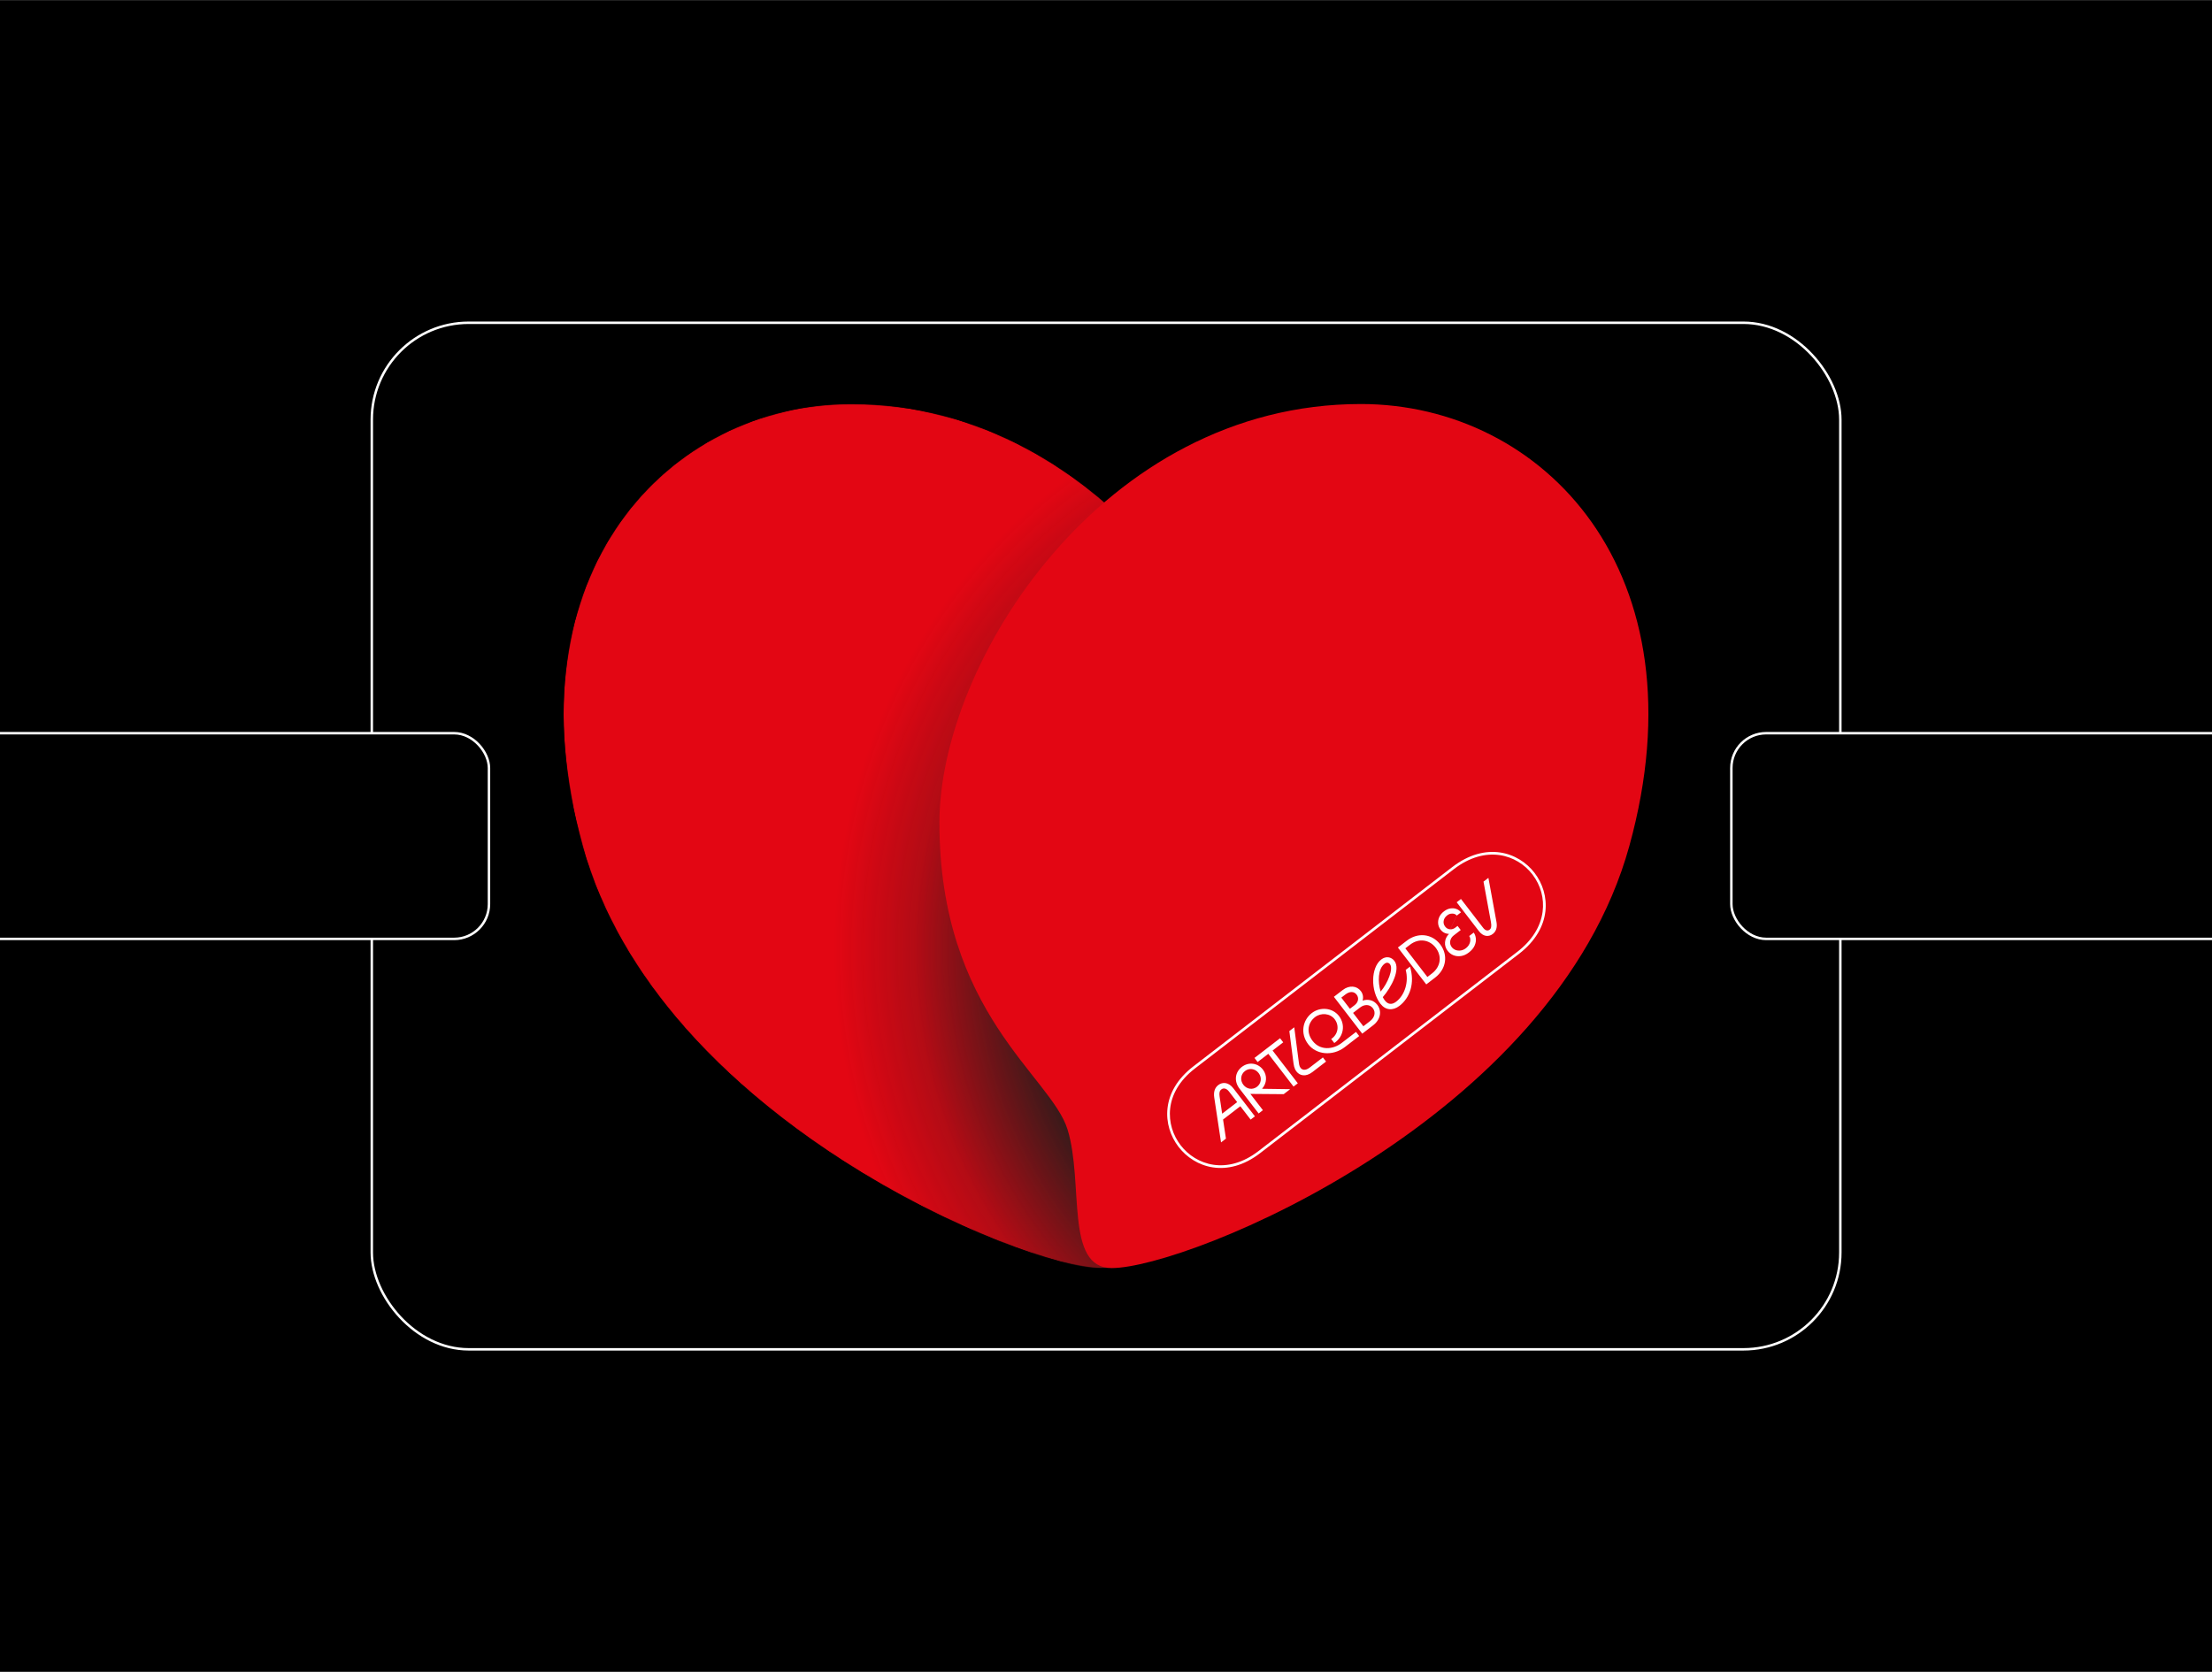
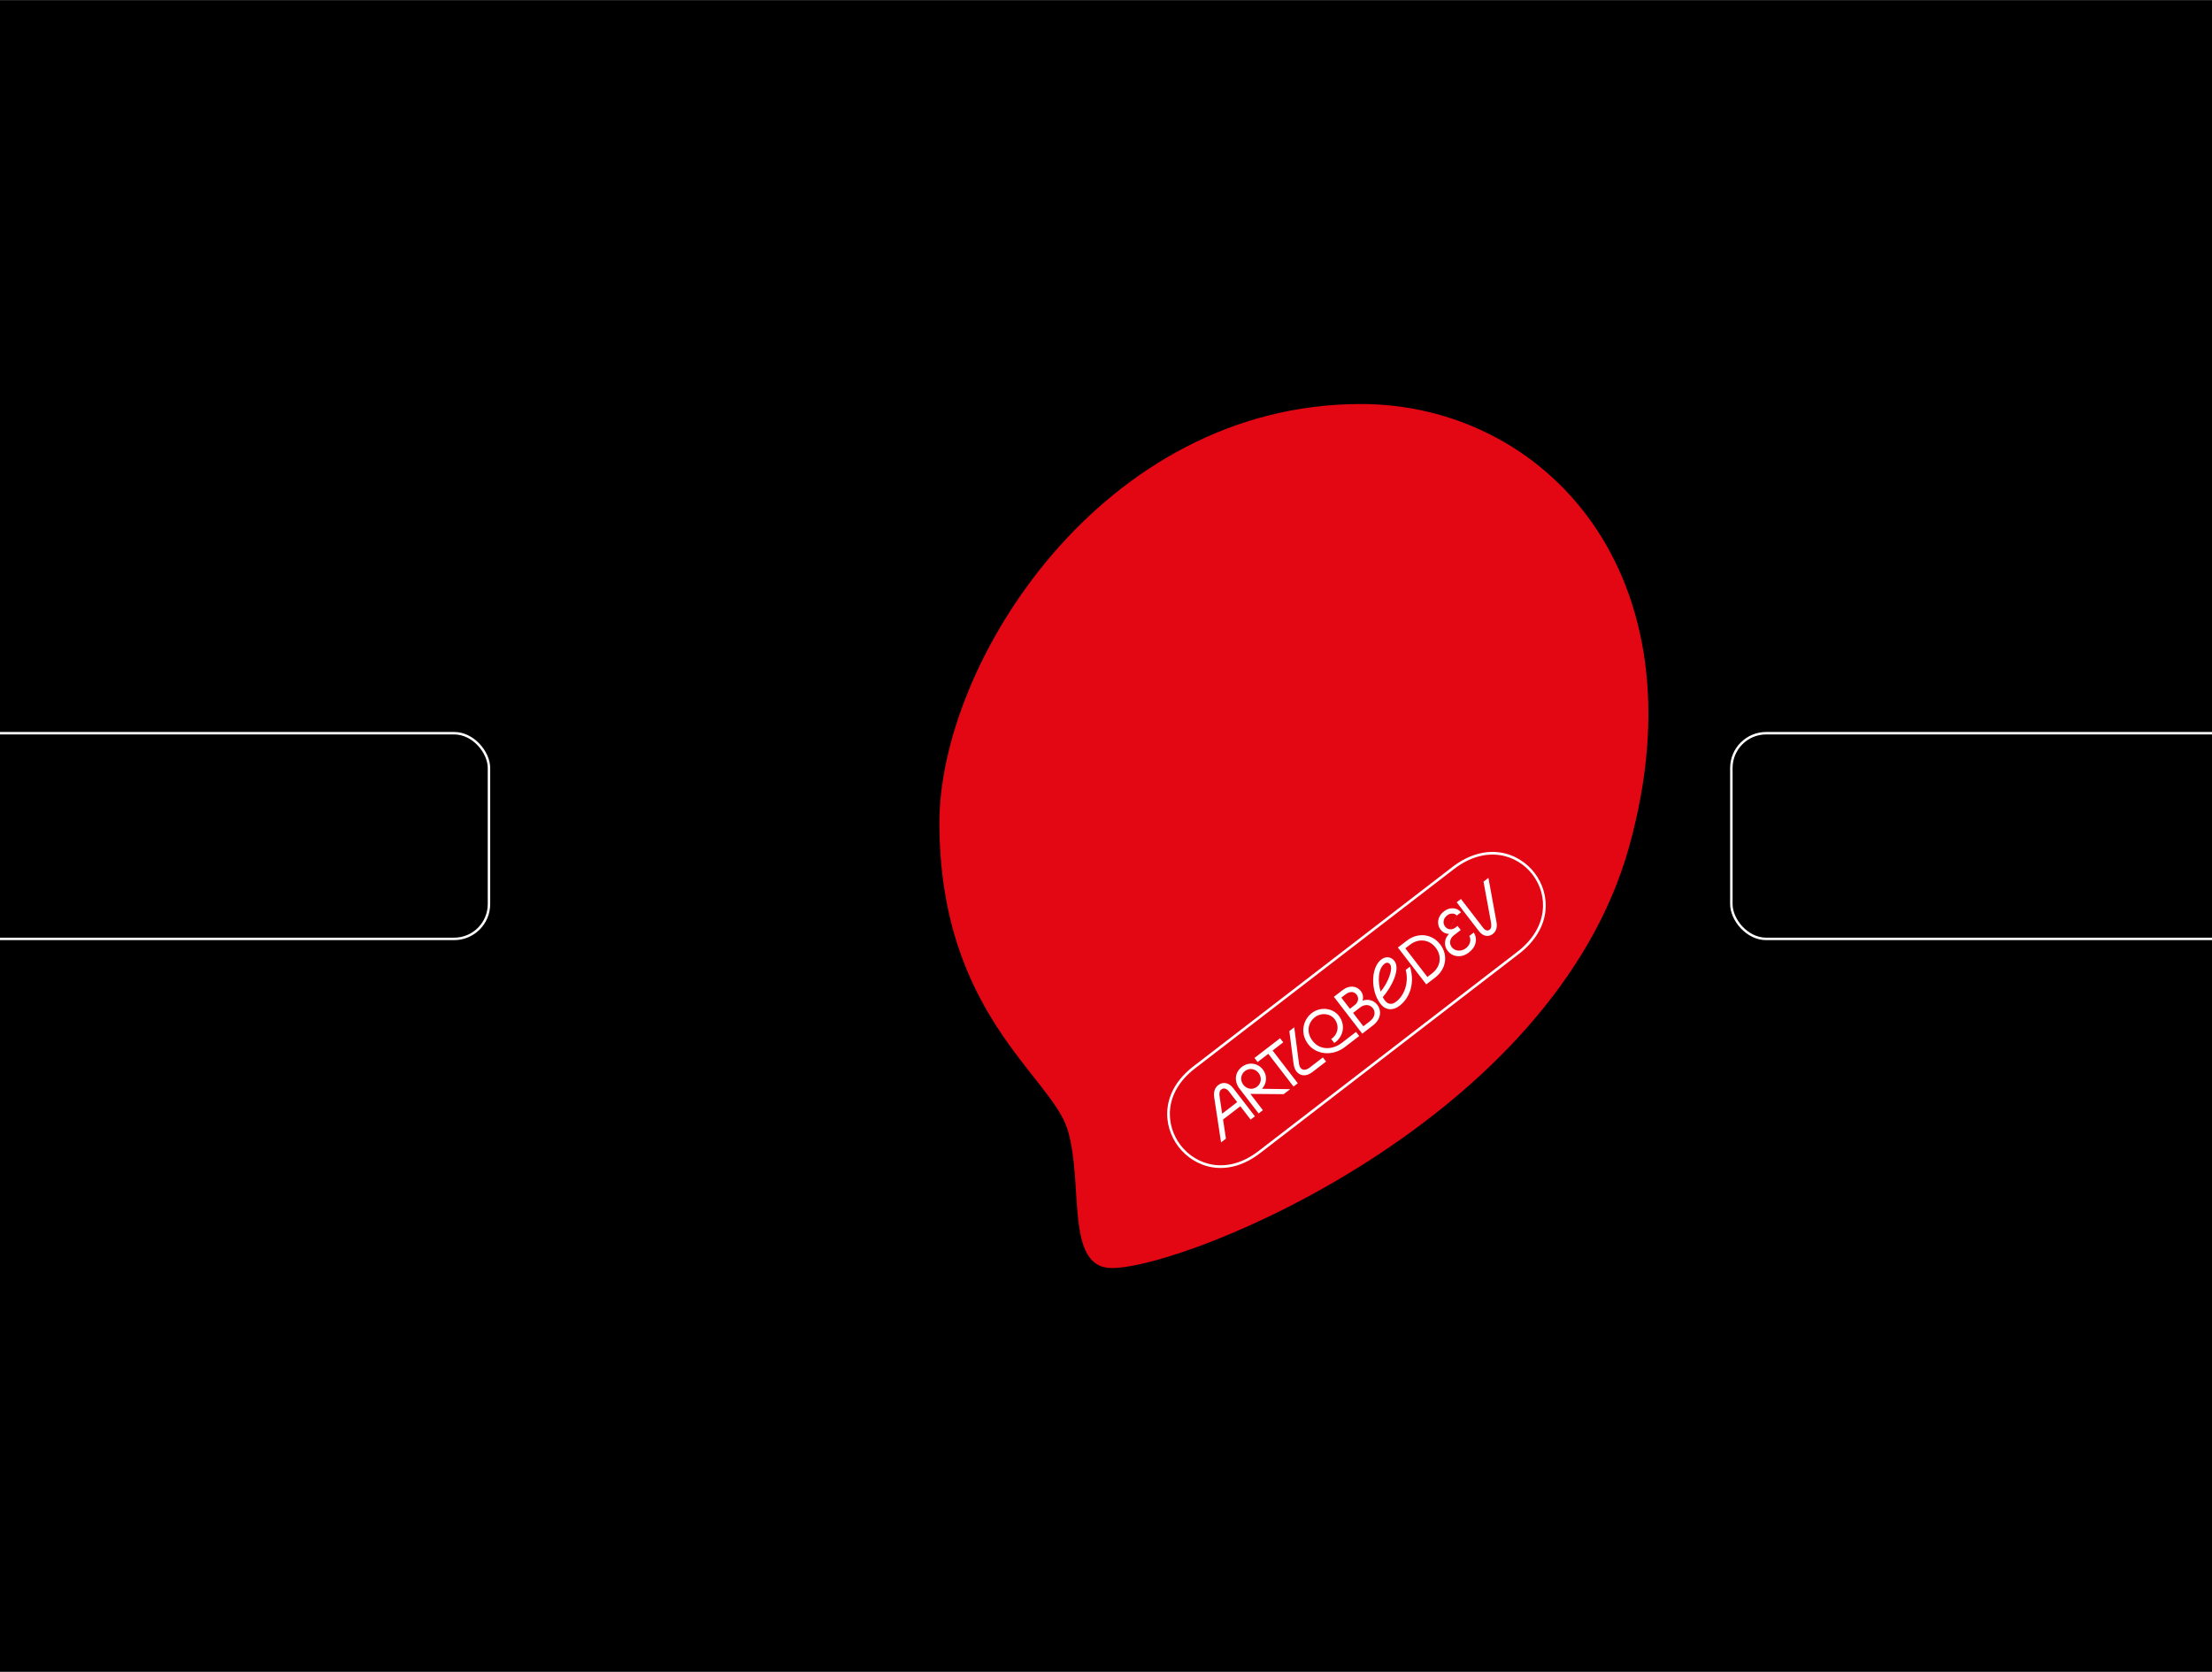
<svg xmlns="http://www.w3.org/2000/svg" width="2700" height="2041" viewBox="0 0 2700 2041" fill="none">
  <rect x="0" y="0" width="2700" height="2041" fill="#333333" stroke="none" />
  <g clip-path="url(#clip0_1_219)">
    <rect width="2700" height="2040" transform="translate(0 0.655)" fill="black" />
-     <rect x="453.819" y="394.036" width="1792.53" height="1253.24" rx="118.219" stroke="white" stroke-width="3" />
    <rect x="2113.32" y="895.099" width="947.852" height="251.113" rx="42.5" fill="black" stroke="white" stroke-width="3" />
    <rect x="-351.005" y="895.099" width="947.852" height="251.113" rx="42.5" fill="black" stroke="white" stroke-width="3" />
    <mask id="mask0_1_219" style="mask-type:luminance" maskUnits="userSpaceOnUse" x="687" y="493" width="867" height="1056">
-       <path d="M711.227 1032.81C618.882 698.673 816.511 493.236 1038.94 493.236C1354.44 493.236 1553.36 821.563 1553.36 1004.26C1553.36 1237.15 1426.55 1357.35 1412.66 1404.56C1374.49 1534.3 1400.56 1548.08 1342.95 1548.08C1250.78 1548.08 803.573 1366.98 711.227 1032.83V1032.81Z" fill="white" />
-     </mask>
+       </mask>
    <g mask="url(#mask0_1_219)">
-       <path d="M711.227 1032.81C618.882 698.673 816.511 493.236 1038.94 493.236C1354.44 493.236 1553.36 821.563 1553.36 1004.26C1553.36 1237.15 1426.55 1357.35 1412.66 1404.56C1374.49 1534.3 1400.56 1548.08 1342.95 1548.08C1250.78 1548.08 803.573 1366.98 711.227 1032.83V1032.81Z" fill="#E30613" />
      <path style="mix-blend-mode:multiply" d="M1423.22 694.945C1069.91 925.097 1302.43 1242.06 1423.22 1445.82L1435.35 1480.39C1435.35 1480.39 1393.63 1558.46 1328.59 1550.59C1134.67 1515.42 969.052 1390.01 907.208 1256.58C803.322 1032.48 713.211 461.794 1553.36 593.042L1423.22 694.927V694.945Z" fill="url(#paint0_radial_1_219)" />
    </g>
    <path d="M1988.79 1032.81C2081.14 698.673 1883.53 493.235 1661.08 493.235C1345.6 493.235 1146.66 809.125 1146.66 1004.26C1146.66 1237.15 1283.11 1313.59 1303.13 1379.07C1323.15 1444.58 1299.47 1548.06 1357.07 1548.06C1449.24 1548.06 1896.45 1366.96 1988.79 1032.81Z" fill="#E30613" />
    <path d="M1854.08 1164.5L1538.11 1407.79C1497.71 1438.88 1458.18 1425.6 1438.56 1400.1C1418.93 1374.59 1416.19 1332.98 1456.58 1301.89L1772.56 1058.6C1813.58 1027 1853.4 1040.07 1873.04 1065.57C1892.69 1091.07 1895.12 1132.9 1854.1 1164.5H1854.08ZM1458.54 1304.43C1419.88 1334.18 1422.41 1373.88 1441.1 1398.14C1459.79 1422.43 1497.52 1434.99 1536.15 1405.24L1852.13 1161.95C1869.84 1148.31 1880.48 1131.43 1882.92 1113.12C1885.07 1096.91 1880.66 1080.73 1870.5 1067.52C1851.81 1043.24 1813.8 1030.89 1774.52 1061.14L1458.54 1304.43ZM1487.03 1324.66C1492.43 1320.51 1499.74 1321.22 1505.33 1328.48L1531.76 1362.82L1526.55 1366.83L1513.97 1350.49L1492.89 1366.73L1496.4 1390.04L1490.42 1394.65L1482.14 1339.99C1481.1 1333.21 1482.71 1327.98 1487.03 1324.66ZM1491.8 1359.59L1510.11 1345.49L1500.26 1332.69C1497 1328.45 1493.43 1327.93 1490.85 1329.92C1488.54 1331.69 1488.02 1334.34 1488.66 1338.66L1491.78 1359.61L1491.8 1359.59ZM1519.59 1307.57C1514.38 1311.58 1513.39 1318.8 1517.69 1324.38C1521.91 1329.84 1529.13 1330.74 1534.34 1326.73C1539.56 1322.71 1540.53 1315.49 1536.33 1310.02C1532.03 1304.43 1524.81 1303.55 1519.59 1307.55V1307.57ZM1536.3 1359.33L1512.98 1329.04C1506.1 1320.11 1507.32 1309.04 1515.79 1302.51C1524.07 1296.13 1535.17 1297.51 1541.56 1305.81C1547.16 1313.07 1546.31 1322.75 1540.44 1329.2L1574.81 1329.68L1566.89 1335.78L1526.21 1335.45L1541.51 1355.33L1536.3 1359.34V1359.33ZM1531.24 1291.54L1562.48 1267.49L1566.33 1272.49L1553.34 1282.49L1584.13 1322.5L1578.91 1326.51L1548.12 1286.51L1535.08 1296.55L1531.22 1291.54H1531.24ZM1614.74 1290.94L1618.61 1295.95L1601.96 1308.77C1593.79 1315.06 1586.46 1313.23 1582.53 1308.14C1579.65 1304.41 1579.18 1300.6 1578.39 1294.52L1573.8 1258.75L1579.77 1254.14L1584.93 1293.57C1585.56 1298.52 1585.67 1301.31 1587.44 1303.62C1589.47 1306.26 1593.32 1307.41 1598.73 1303.23L1614.74 1290.92V1290.94ZM1624.86 1268.41C1633.32 1262.91 1635.13 1252.1 1629.09 1244.25C1623.5 1236.99 1612.51 1236.02 1605.06 1241.76C1597.15 1247.83 1593.64 1259.64 1602.21 1270.77C1611.37 1282.66 1626.96 1281.51 1637.69 1273.25L1655.18 1259.79L1659.05 1264.81L1641.56 1278.26C1626.33 1290 1606.47 1287.35 1596.92 1274.95C1586.53 1261.45 1590.33 1245.11 1601.19 1236.76C1611.55 1228.78 1626.56 1230.22 1634.34 1240.31C1642.55 1250.97 1640.15 1265.52 1628.66 1273.35L1624.86 1268.41ZM1624.86 1268.41L1676.1 1251.67L1662.8 1261.92L1628.16 1216.92L1638.89 1208.66C1647.14 1202.31 1656.17 1203.55 1661.01 1209.84C1663.68 1213.32 1664.39 1217.56 1663.17 1221.58C1669.84 1219.32 1676.74 1220.97 1681.15 1226.69C1687.05 1234.34 1685.06 1244.77 1676.11 1251.67L1624.86 1268.41ZM1664.14 1252.89L1672.06 1246.79C1678.17 1242.1 1679.46 1235.68 1675.76 1230.84C1672.03 1226 1665.59 1225.77 1660.13 1229.97L1651.58 1236.56L1664.14 1252.89ZM1647.71 1231.54L1653.37 1227.19C1658.07 1223.59 1659.03 1218.33 1655.92 1214.27C1652.8 1210.2 1647.58 1209.95 1642.24 1214.05L1637.23 1217.92L1647.73 1231.54H1647.71ZM1647.71 1231.54L1685.04 1225.52C1672.67 1209.46 1673.23 1181.18 1685.95 1171.36C1691.74 1166.9 1698.23 1168.15 1702.03 1173.1C1709.91 1183.33 1698.16 1205.57 1687.85 1217.31C1688.64 1218.85 1689.48 1220.25 1690.38 1221.4C1694.23 1226.4 1699.05 1226.81 1704.27 1222.8C1714.93 1214.59 1719.7 1198.41 1715.83 1184.09L1721.04 1180.07C1727.33 1200.23 1720.9 1218.19 1708.23 1227.94C1700.06 1234.23 1691.1 1233.35 1685.06 1225.5L1647.71 1231.54ZM1685.2 1210.56C1694 1200.3 1700.97 1182.74 1696.7 1177.2C1695.02 1175.02 1692.48 1174.64 1689.97 1176.58C1681.79 1182.87 1681.65 1198.62 1685.2 1210.56ZM1685.2 1210.56L1751.86 1193.35L1740.93 1201.76L1706.29 1156.75L1717.22 1148.35C1730.66 1137.99 1747.83 1139.84 1757.89 1152.87C1767.94 1165.93 1765.32 1182.99 1751.88 1193.35L1685.2 1210.56ZM1742.28 1192.72L1747.99 1188.32C1758.6 1180.14 1760.29 1167.17 1752.47 1157.01C1744.66 1146.86 1731.67 1145.16 1721.08 1153.33L1715.36 1157.74L1742.29 1192.71L1742.28 1192.72ZM1742.28 1192.72L1778.15 1117.69C1777.53 1116.86 1776.59 1116.22 1775.34 1115.75C1774.09 1115.28 1772.69 1115.18 1771.11 1115.43C1769.55 1115.61 1767.97 1116.31 1766.45 1117.49C1764.01 1119.37 1762.58 1121.59 1762.17 1124.17C1761.72 1126.7 1762.31 1129.01 1763.91 1131.11C1765.5 1133.21 1767.42 1134.25 1769.78 1134.48C1772.13 1134.71 1774.35 1134.03 1776.42 1132.45L1779.12 1130.37L1782.99 1135.39L1774.44 1141.99C1772.04 1143.83 1770.61 1146.15 1770.14 1148.89C1769.66 1151.56 1770.32 1154.05 1772.06 1156.31C1773.26 1157.87 1774.82 1159 1776.77 1159.77C1778.75 1160.48 1780.86 1160.66 1783.06 1160.34C1785.3 1159.98 1787.38 1159.07 1789.26 1157.62C1791.09 1156.2 1792.49 1154.55 1793.42 1152.67C1794.34 1150.75 1794.75 1148.89 1794.66 1147.11C1794.62 1145.3 1794.17 1143.83 1793.33 1142.72L1798.82 1138.51C1800.16 1140.27 1801.02 1142.54 1801.4 1145.32C1801.81 1148.08 1801.36 1151.02 1800.07 1154.12C1798.78 1157.22 1796.38 1160.14 1792.87 1162.85C1789.78 1165.21 1786.59 1166.67 1783.3 1167.15C1779.98 1167.65 1776.9 1167.31 1774.03 1166.16C1771.2 1165 1768.87 1163.19 1766.99 1160.73C1764.59 1157.62 1763.53 1154.16 1763.82 1150.37C1764.12 1146.59 1765.75 1143.15 1768.69 1140.07C1766.65 1140.07 1764.75 1139.62 1762.98 1138.74C1761.18 1137.87 1759.68 1136.57 1758.39 1134.91C1756.74 1132.76 1755.75 1130.39 1755.45 1127.78C1755.14 1125.07 1755.57 1122.4 1756.72 1119.71C1757.89 1117.04 1759.79 1114.71 1762.46 1112.65C1765.02 1110.68 1767.63 1109.46 1770.32 1109.05C1773.05 1108.6 1775.54 1108.81 1777.8 1109.73C1780.04 1110.59 1781.88 1111.95 1783.3 1113.8L1778.21 1117.72L1742.28 1192.72ZM1822.1 1140.2C1817.08 1144.07 1810.43 1143.55 1805.18 1136.74L1778.06 1101.5L1783.28 1097.49L1810.39 1132.72C1813.21 1136.38 1816.15 1136.59 1818.26 1134.96C1820.12 1133.53 1820.81 1130.95 1819.91 1125.91L1810.79 1076.3L1816.77 1071.7L1826.61 1125.45C1827.94 1132.61 1825.88 1137.27 1822.1 1140.2Z" fill="white" />
  </g>
  <defs>
    <radialGradient id="paint0_radial_1_219" cx="0" cy="0" r="1" gradientUnits="userSpaceOnUse" gradientTransform="translate(1697.42 1159.43) rotate(-0.58) scale(708.136 736.507)">
      <stop offset="0.59" stop-color="#1D1D1B" />
      <stop offset="0.61" stop-color="#1D1D1B" stop-opacity="0.92" />
      <stop offset="0.82" stop-color="#1D1D1B" stop-opacity="0.24" />
      <stop offset="0.96" stop-color="#1D1D1B" stop-opacity="0" />
    </radialGradient>
    <clipPath id="clip0_1_219">
      <rect width="2700" height="2040" fill="white" transform="translate(0 0.655)" />
    </clipPath>
  </defs>
</svg>